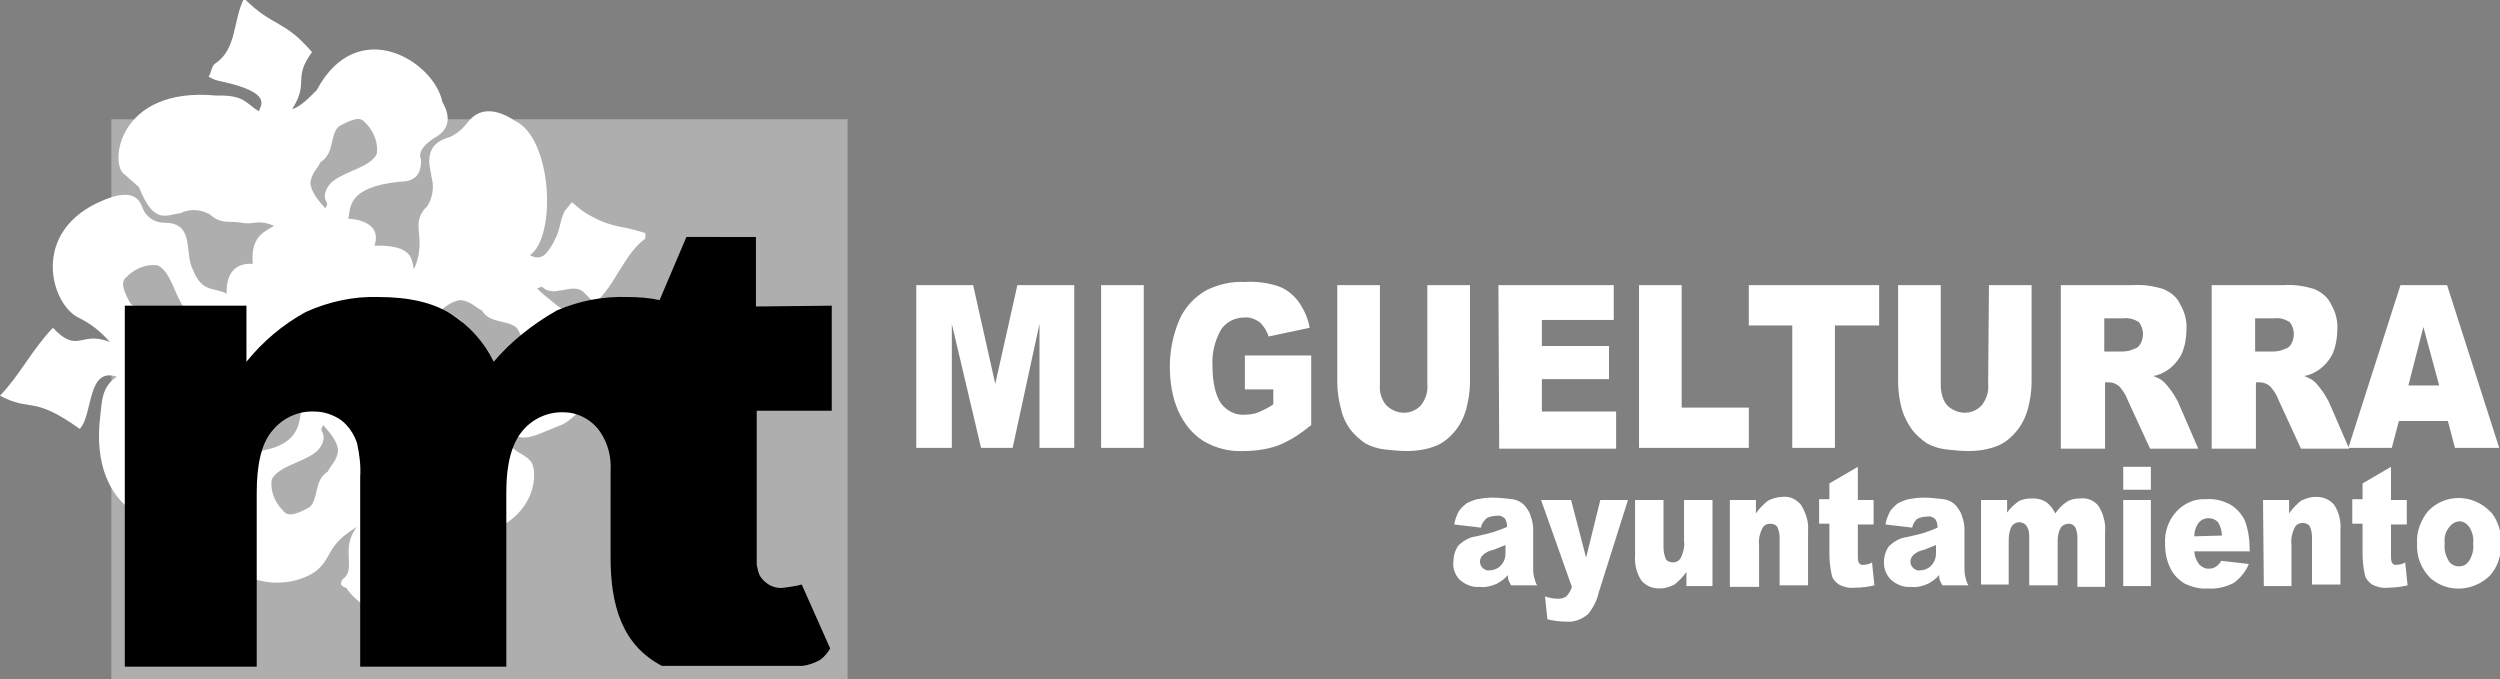
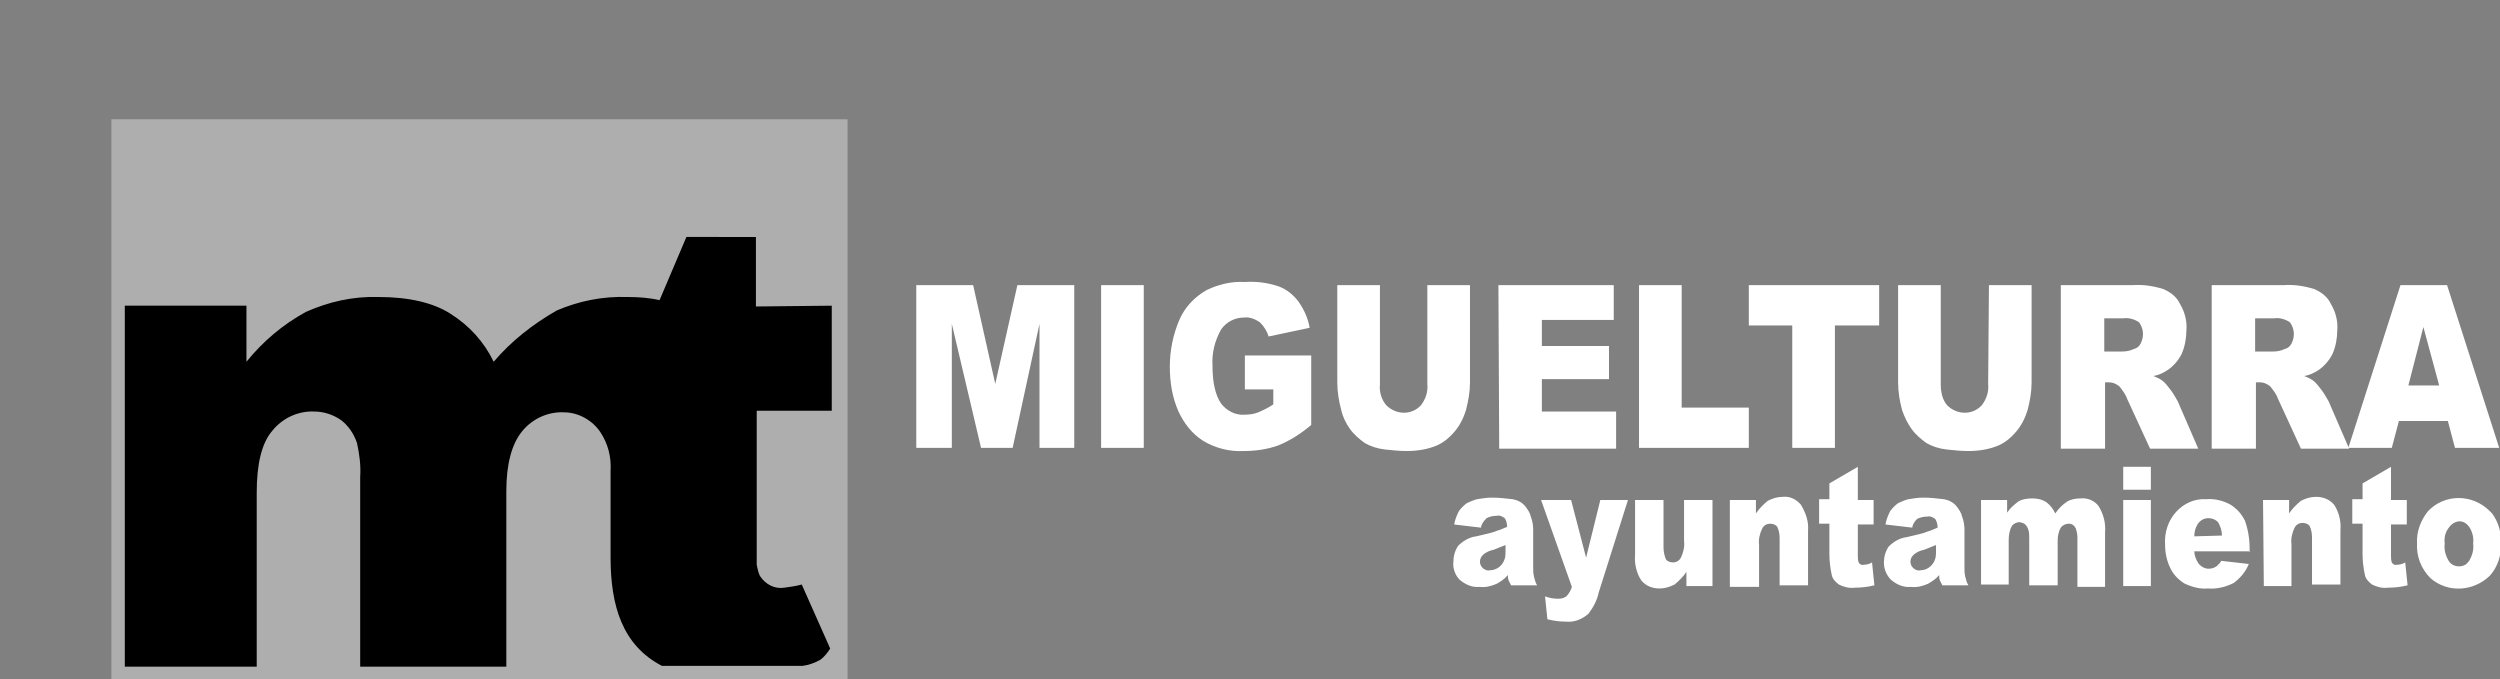
<svg xmlns="http://www.w3.org/2000/svg" version="1.1" id="Capa_1" x="0px" y="0px" viewBox="0 0 316.5 86" style="enable-background:new 0 0 316.5 86;" xml:space="preserve">
  <rect x="0" y="0" width="316.5" height="86" fill="#808080" stroke="none" />
  <style type="text/css">
	.st0{fill:#AEAEAE;}
	.st1{fill:#FFFFFF;}
</style>
  <title>Logo-Ayto-Miguelturra-320-3</title>
  <path class="st0" d="M14.1,15.1c34.6,0,63.6,0,93.2,0v71H14.1C14.1,86.1,14.1,15.1,14.1,15.1z" />
-   <path class="st1" d="M67.1,32.3c0.6,0.4,1.4,0.4,1.9-0.1c0.6-0.6,1-1.3,1.3-2c0.6-1,0.6-2.4,1.2-3.5l0.9-1.1l1.2,1  c3.1,2.1,4.9,2,6.7,2.5l1.4,0.4v0.7c-2.5,1.8-3.7,5.5-5.9,7.7c-0.2,0.3-0.4,0.8-1.2-0.2c-0.8-0.7-0.9-1.5-3.2-1  c-0.9,0.1-1.8,0.5-2.8-0.4l-0.6,0.2c0.5,0.6,1.1,1,1.7,1.5c0.5,0.4,0.9,0.8,1.5,1.1c5.3,2.1,5.8,11.3,0.1,14.6l-3.2,1.3  c-1.4,0.5-3.2,1-4.3-1.7c-0.6-1-1.7-1.7-2.8-1.6c-1.2-0.1-2.3-0.5-2.6-3.2C58,47,58.2,43.5,53.7,43c0,0.1-0.3,0.3-0.2,0.4  c0.3,1.4-0.6,2.7-2,3c-0.5,0.1-1.1,0-1.5-0.2c0.2,1.1,0.8,4-2.4,4.9c1,1,2.5,0.7,3.7,0.6c1.4-0.3,2.9,0,4,0.9  c1.9,1.2,3.4,0.6,4.8,0.3c3-0.8,3.3,0.9,3.9,2.3c0.7,2.1,2.1,2,3.1,3.1c1,0.8,1.4,7.4-6.8,9.6c-1.6,0.4-3.2,0-4.8,0.1  c-2.1-0.1-5.5-0.1-6-2.8c-2,4.4,3.8,3.7,5.8,5l0.5,0.7c-2.6,2.3-2.9,7.7-3.9,9.6l-0.9-0.3c-1.3-1.7-5.7-3.4-7.1-5.7  c-0.1-0.2-1.2-0.2-0.5-1.2c1.8-1.2-0.4-3.9,1.8-6.6c-4,2.4-3,3.8-5.2,5.6c-3.6,2.6-11.7,2.4-14.1-6.2c-0.4-0.7-0.5-2.3,1.5-3.3  c1.1-0.4,1.9-1.6,1.7-2.8c-0.5-2.3,0.9-2.6,2-2.7c6.2-0.4,6.7-2.9,7-5.1c-1,0.1-4.2-0.3-3.3-3.4c-1.7,0.1-4.4,0.9-5-3.2  c-1.2,1.7-0.3,3.1-0.7,5c0.3,2.1-0.9,2.5-1.2,3.7c-0.8,1.7-0.6,2.8-0.3,3.3c1.3,3.5,0.1,4.5-1.9,5.2c-1.2,0.2-2.3,0.9-3,2  c-1.4,2.9-11.6,0.5-10-12.2c0.2-1.8,0.2-3.7,2.1-4.9c-3.8-1.3-3,4.8-4.7,6.6c-6-4.3-6.1-2.1-10.1-4.2c2.5-2.6,4.1-5.9,6.7-8.6  c3.2,3.4,3.5,0.3,7.2,1.8c-1.1-1.3-2.5-2.4-4-3.1c-3.7-1.9-6.3-11.8,4.4-15.3c2.6-0.7,3.3,0.3,3.7,1.3c0.4,1.2,1.5,2,2.8,2  c3.9,0,2.5,3.7,3.6,5.9c1.2,3.1,2.8,2.2,4.3,3.1c0-0.4-0.3-4,3.3-3.8c-0.3-3.3,1.3-4,2.7-4.8c-2.1-0.9-2.6-0.1-4.1-0.4  s-2.5,0.3-4.1-1.1c-1.1-0.6-2.5-0.7-3.7-0.1c-1.8,0.2-3.3,1.5-5.2-3.3l-1.8-1.6c-2-1.1-1-11.2,11.6-10c3.6-0.1,3.7,1,5.4,2  c0-0.6,2.1-2.3-4.8-3.8c-0.6-0.1-1.1-0.3-1.6-0.6c0.4-0.5,0.3-1.3,0.9-1.7c2.7-1.8,2.2-5.5,3.6-8.2c3.7,3.7,5,2.6,8.6,6.8  c-2.5,3.4-0.3,3.7-2.5,7.2c1-0.2,2.4-1.7,3.1-2.4C45.3,1.7,55,7.8,56,12.9c0.7,1.2,1.4,3.2-0.9,4.5c-1,0.6-2.3,1.7-1.8,2.8  c0.1,2.5-1.5,2.8-2.7,2.8c-6.7,0.7-6.2,3.3-6.5,4.7c1,0,4.3,0.5,3.3,3.4c4.9-0.1,4.7,1.7,5,3c0.5-1.1,0.8-2.4,0.7-3.7  c0-1.4-0.6-2.8,1-4.3c0.7-1.1,0.9-2.5,0.5-3.8c0.1-0.4-1.4-3.7,1.9-4.8c1.1-0.3,2-1.1,2.7-2c1.6-2.1,3.9-1.6,6-0.2  C69.9,17.5,70.5,29.9,67.1,32.3L67.1,32.3z M39.3,23.1c0,1.1,1,2.3,1.9,3.3c0-0.2,0.3-0.4,0.2-0.7c-0.7-1,0.1-2.3,0.8-2.8  c1.7-1.3,4.6-1.7,5.5-3.4c0.2-1.3-0.3-2.7-1.2-3.7c-0.5-0.4-0.6-1.5-3.6,0.2c-1.2,1.1-0.5,3.4-2.3,4.5  C40.1,21.5,39.5,21.8,39.3,23.1L39.3,23.1z M58.5,33.6c-2.1-0.7-3.1,0.6-3.6,1.6c-0.1,0.2-0.4,0.3-0.6,0.2c0,0,0,0,0,0  c0.1-0.2,0.4-1.2,0.7-1.3c0-0.7,0.3-1.4,0.9-1.9c-0.1-1.3,1.6-2.2,1.8-2.8c0.8-0.9,1.1-2.1,1-3.3c-0.1-3,3.3-3,3.4,0.6  c-0.1,1.6,0,4-0.8,5.7C61.1,33.4,60.3,34,58.5,33.6L58.5,33.6z M34.1,22.9c-0.7,2.1,0.6,3.1,1.6,3.6c0.2,0.1,0.3,0.4,0.2,0.6  c0,0,0,0,0,0c-0.2-0.1-1.2-0.4-1.3-0.7c-0.7,0-1.4-0.3-1.9-0.8c-1.3,0.1-2.2-1.6-2.8-1.8c-0.9-0.8-2.1-1.1-3.3-1  c-3,0.1-3-3.3,0.6-3.4c1.6,0.1,4,0,5.7,0.8C34,20.3,34.6,21.1,34.1,22.9L34.1,22.9z M48.3,57.7c0.7-2.1-0.6-3.1-1.6-3.6  c-0.2-0.1-0.3-0.4-0.2-0.6c0,0,0,0,0,0c0.2,0.1,1.2,0.4,1.3,0.7c0.7,0,1.4,0.3,1.9,0.8c1.3-0.1,2.2,1.6,2.8,1.8  c0.9,0.8,2.1,1.1,3.3,1c3-0.1,3,3.3-0.6,3.4c-1.6-0.1-4,0-5.7-0.8C48.5,60.3,47.9,59.5,48.3,57.7L48.3,57.7z M23.2,46.7  c2.1,0.7,3.1-0.6,3.6-1.6c0.1-0.2,0.4-0.3,0.6-0.2c0,0,0,0,0,0c-0.1,0.2-0.4,1.2-0.7,1.3c0,0.7-0.3,1.5-0.8,2  c0.1,1.3-1.6,2.2-1.8,2.8c-0.8,0.9-1.1,2.1-1,3.3c0.1,3-3.3,3-3.4-0.6c0.1-1.6,0-4,0.8-5.7C20.7,47,21.5,46.4,23.2,46.7L23.2,46.7z   M42.8,57.1c0-1.1-1-2.3-1.9-3.3c0,0.2-0.3,0.4-0.2,0.7c0.7,1-0.1,2.3-0.8,2.8c-1.7,1.3-4.6,1.7-5.5,3.4c-0.2,1.3,0.3,2.7,1.2,3.7  c0.5,0.4,0.6,1.5,3.6-0.2c1.2-1.1,0.5-3.4,2.3-4.5C42,58.7,42.6,58.4,42.8,57.1z M23.6,42c1.1,0,2.3-1,3.3-1.9  c-0.2,0-0.4-0.3-0.7-0.2c-1,0.7-2.3-0.1-2.8-0.8c-1.3-1.7-1.7-4.6-3.4-5.5c-1.3-0.2-2.7,0.3-3.7,1.2c-0.4,0.5-1.5,0.6,0.2,3.6  c1.1,1.2,3.4,0.5,4.6,2.3C22,41.2,22.3,41.8,23.6,42z M58.4,38c-1.1,0-2.3,1-3.3,1.9c0.2,0,0.4,0.3,0.7,0.2c1-0.7,2.3,0.1,2.8,0.8  c1.3,1.8,1.7,4.7,3.4,5.5c1.3,0.2,2.7-0.3,3.7-1.2c0.4-0.5,1.5-0.6-0.2-3.6c-1.1-1.2-3.4-0.5-4.5-2.3C60,38.8,59.7,38.2,58.4,38  L58.4,38z M41.1,31.5c1.3,1.1,2.3,2,4.8,0.8c-0.1,3.5,2.3,3.3,3.2,3.8c-0.8,0.4-1.9,0.3-2.4,1c-0.6,0.6-1.5,0.9-2.4,0.7  c-0.6-0.1-1.6,1-1.5-0.9c0-1.4-0.5-2.7-1.3-3.9C41.3,32.5,40.7,32,41.1,31.5L41.1,31.5z M40.9,48.5c-1.3-1.1-2.3-2-4.8-0.8  c0.1-3.5-2.3-3.3-3.2-3.8c0.8-0.4,1.9-0.3,2.4-1c0.6-0.6,1.6-0.9,2.5-0.7c0.6,0.1,1.6-1,1.5,0.9c0,1.4,0.5,2.7,1.3,3.9  C40.7,47.6,41.4,48.1,40.9,48.5L40.9,48.5z M32.2,40.1c1.1-1.3,2-2.3,0.8-4.8c3.5,0.1,3.3-2.3,3.8-3.2c0.4,0.8,0.3,1.9,1,2.4  c0.6,0.6,0.9,1.5,0.7,2.4c-0.1,0.6,1,1.6-0.9,1.5c-1.4,0-2.7,0.5-3.9,1.3C33.1,39.8,32.6,40.5,32.2,40.1L32.2,40.1z M49.8,40  c-1.1,1.3-1.9,2.3-0.8,4.8c-3.5-0.1-3.3,2.3-3.8,3.2c-0.4-0.8-0.3-1.9-1-2.4c-0.6-0.6-0.9-1.5-0.7-2.4c0.1-0.6-1-1.6,0.9-1.5  c1.4,0,2.7-0.5,3.9-1.3C48.8,40.2,49.3,39.6,49.8,40L49.8,40z" />
  <path class="st1" d="M116,36.1h7.2l2.8,12.5l2.8-12.5h7.2v20.6h-4.4V41l-3.4,15.7h-4L120.5,41v15.7H116L116,36.1L116,36.1z   M139.4,36.1h5.4v20.6h-5.4V36.1z M157.6,49.3v-4.3h8.4v8.8c-1.3,1.1-2.7,2-4.2,2.6c-1.4,0.5-2.9,0.7-4.4,0.7  c-1.8,0.1-3.6-0.4-5.1-1.3c-1.4-0.9-2.4-2.2-3.1-3.7c-0.8-1.8-1.1-3.7-1.1-5.7c0-2,0.4-4,1.2-5.9c0.7-1.6,1.9-2.9,3.5-3.8  c1.5-0.7,3.1-1.1,4.8-1c1.5-0.1,3,0.1,4.4,0.6c1,0.4,1.8,1.1,2.4,1.9c0.7,1,1.2,2.1,1.4,3.3l-5.2,1.1c-0.2-0.7-0.6-1.3-1.1-1.8  c-0.6-0.4-1.3-0.7-2-0.6c-1.1,0-2.2,0.5-2.9,1.5c-0.8,1.4-1.2,3-1.1,4.6c0,2.2,0.4,3.8,1.1,4.8c0.7,0.9,1.8,1.5,3,1.4  c0.6,0,1.2-0.1,1.7-0.3c0.7-0.3,1.3-0.6,1.9-1v-1.9H157.6z M180.7,36.1h5.4v12.3c0,1.2-0.2,2.3-0.5,3.5c-0.3,1-0.8,2-1.5,2.8  c-0.6,0.7-1.3,1.3-2.2,1.7c-1.2,0.5-2.5,0.7-3.8,0.7c-0.9,0-1.9-0.1-2.8-0.2c-0.9-0.1-1.8-0.4-2.5-0.8c-0.7-0.5-1.4-1.1-1.9-1.8  c-0.5-0.7-0.9-1.5-1.1-2.4c-0.3-1.1-0.5-2.3-0.5-3.5V36.1h5.4v12.6c-0.1,0.9,0.2,1.9,0.8,2.6c1.2,1.2,3.1,1.3,4.3,0.1  c0,0,0.1-0.1,0.1-0.1c0.6-0.8,0.9-1.7,0.8-2.7L180.7,36.1L180.7,36.1z M189.7,36.1h14.6v4.4h-9.1v3.3h8.5V48h-8.5v4.1h9.4v4.7h-14.8  L189.7,36.1L189.7,36.1z M207.5,36.1h5.4v15.5h8.5v5.1h-13.9L207.5,36.1L207.5,36.1z M221.4,36.1h16.5v5.1h-5.6v15.5h-5.4V41.2h-5.5  L221.4,36.1L221.4,36.1z M251.8,36.1h5.4v12.3c0,1.2-0.2,2.3-0.5,3.5c-0.3,1-0.8,2-1.5,2.8c-0.6,0.7-1.3,1.3-2.2,1.7  c-1.2,0.5-2.5,0.7-3.8,0.7c-0.9,0-1.9-0.1-2.8-0.2c-0.9-0.1-1.8-0.4-2.5-0.8c-0.7-0.5-1.4-1.1-1.9-1.8c-0.5-0.7-0.9-1.5-1.2-2.4  c-0.3-1.1-0.5-2.3-0.5-3.5V36.1h5.4v12.6c0,0.9,0.2,1.9,0.8,2.6c1.2,1.2,3.1,1.3,4.3,0.1c0,0,0.1-0.1,0.1-0.1  c0.6-0.8,0.9-1.7,0.8-2.7L251.8,36.1L251.8,36.1z M260.9,56.7V36.1h9.1c1.3-0.1,2.6,0.1,3.9,0.5c0.9,0.4,1.7,1,2.1,1.9  c0.6,1,0.9,2.2,0.8,3.3c0,1-0.2,2.1-0.6,3c-0.4,0.8-1,1.5-1.7,2c-0.6,0.4-1.2,0.7-1.9,0.8c0.5,0.2,1,0.4,1.4,0.8  c0.3,0.3,0.6,0.7,0.9,1.1c0.3,0.4,0.5,0.8,0.8,1.3l2.6,6h-6.1l-2.9-6.3c-0.2-0.6-0.6-1.1-1-1.6c-0.4-0.3-0.8-0.5-1.3-0.5h-0.5v8.4  H260.9z M266.4,44.5h2.3c0.5,0,1-0.1,1.4-0.3c0.4-0.1,0.7-0.3,0.9-0.7c0.2-0.4,0.3-0.8,0.3-1.2c0-0.6-0.2-1.1-0.5-1.5  c-0.6-0.4-1.3-0.6-2-0.5h-2.4L266.4,44.5L266.4,44.5z M280,56.7V36.1h9.1c1.3-0.1,2.6,0.1,3.9,0.5c0.9,0.4,1.7,1,2.1,1.9  c0.6,1,0.9,2.2,0.8,3.3c0,1-0.2,2.1-0.6,3c-0.4,0.8-1,1.5-1.7,2c-0.6,0.4-1.2,0.7-1.9,0.8c0.5,0.2,1,0.4,1.4,0.8  c0.3,0.3,0.6,0.7,0.9,1.1c0.3,0.4,0.5,0.8,0.8,1.3l2.6,6h-6.1l-2.9-6.3c-0.2-0.6-0.6-1.1-1-1.6c-0.4-0.3-0.8-0.5-1.3-0.5h-0.5v8.4  H280z M285.5,44.5h2.3c0.5,0,1-0.1,1.4-0.3c0.4-0.1,0.7-0.3,0.9-0.7c0.2-0.4,0.3-0.8,0.3-1.2c0-0.6-0.2-1.1-0.5-1.5  c-0.6-0.4-1.3-0.6-2-0.5h-2.4L285.5,44.5L285.5,44.5z M309.9,53.3h-6.2l-0.9,3.4h-5.5l6.6-20.6h5.9l6.6,20.6h-5.6L309.9,53.3z   M308.8,48.8l-2-7.4l-1.9,7.4H308.8z" />
  <path class="st1" d="M187.5,66.8l-3.4-0.4c0.1-0.6,0.3-1.1,0.6-1.7c0.3-0.4,0.6-0.7,1-1c0.4-0.2,0.9-0.4,1.3-0.5  c0.6-0.1,1.2-0.2,1.9-0.2c0.9,0,1.7,0.1,2.6,0.2c0.6,0.1,1.2,0.4,1.6,0.9c0.3,0.4,0.6,0.8,0.7,1.3c0.2,0.5,0.3,1.1,0.3,1.6v4.8  c0,0.4,0,0.8,0.1,1.2c0.1,0.4,0.2,0.8,0.4,1.1h-3.3c-0.1-0.2-0.2-0.4-0.3-0.6c-0.1-0.2-0.1-0.5-0.1-0.7c-0.4,0.5-0.9,0.8-1.4,1.1  c-0.7,0.3-1.4,0.5-2.2,0.4c-0.9,0.1-1.8-0.3-2.5-0.9c-0.6-0.6-0.9-1.5-0.8-2.3c0-0.7,0.2-1.4,0.6-2c0.6-0.6,1.4-1.1,2.3-1.2  c1.3-0.3,2.2-0.5,2.6-0.7c0.4-0.1,0.8-0.3,1.3-0.5c0-0.4-0.1-0.8-0.3-1.1c-0.3-0.2-0.6-0.4-1-0.3c-0.5,0-0.9,0.1-1.3,0.3  C187.7,66.1,187.5,66.5,187.5,66.8L187.5,66.8z M190.6,69c-0.5,0.2-1,0.4-1.5,0.6c-0.5,0.1-1,0.3-1.4,0.7c-0.4,0.4-0.5,1.1,0,1.6  c0.2,0.2,0.6,0.4,0.9,0.3c0.8,0,1.5-0.5,1.8-1.2c0.2-0.4,0.2-0.8,0.2-1.3L190.6,69L190.6,69z M195.1,63.3h3.8l1.9,7.3l1.8-7.3h3.5  l-3.7,11.7c-0.2,1-0.7,1.9-1.3,2.7c-0.8,0.7-1.8,1.1-2.8,1c-0.8,0-1.6-0.1-2.4-0.3l-0.3-2.9c0.5,0.2,1.1,0.3,1.7,0.3  c0.4,0,0.7-0.1,1-0.3c0.3-0.3,0.6-0.8,0.7-1.2L195.1,63.3z M216.8,74.2h-3.3v-1.8c-0.4,0.6-0.9,1.1-1.5,1.6  c-0.6,0.3-1.2,0.5-1.9,0.5c-0.9,0-1.7-0.3-2.3-1c-0.6-0.9-0.9-2.1-0.8-3.2v-7h3.6v6c0,0.5,0.1,1,0.3,1.5c0.2,0.3,0.6,0.4,0.9,0.4  c0.4,0,0.8-0.2,1-0.6c0.3-0.6,0.5-1.4,0.4-2.1v-5.2h3.6V74.2z M219,63.3h3.3V65c0.4-0.6,0.9-1.1,1.5-1.6c0.6-0.3,1.2-0.5,1.9-0.5  c0.9-0.1,1.7,0.3,2.3,1c0.6,1,1,2.1,0.9,3.3v6.9h-3.6v-6c0-0.5-0.1-1-0.3-1.4c-0.2-0.3-0.6-0.4-0.9-0.4c-0.4,0-0.8,0.2-1,0.6  c-0.3,0.6-0.5,1.4-0.4,2.1v5.3H219L219,63.3L219,63.3z M235.2,59.1v4.2h2v3.1h-2v3.9c0,0.3,0,0.6,0.1,0.9c0.1,0.2,0.4,0.4,0.6,0.3  c0.4,0,0.8-0.1,1.1-0.3l0.3,2.9c-0.8,0.2-1.6,0.3-2.5,0.3c-0.7,0.1-1.4-0.1-2-0.4c-0.4-0.3-0.8-0.7-0.9-1.2  c-0.2-0.9-0.3-1.8-0.3-2.7v-3.8h-1.3v-3.1h1.3v-2L235.2,59.1L235.2,59.1z M242.1,66.8l-3.4-0.4c0.1-0.6,0.3-1.1,0.6-1.7  c0.3-0.4,0.6-0.7,1-1c0.4-0.2,0.9-0.4,1.3-0.5c0.6-0.1,1.2-0.2,1.9-0.2c0.9,0,1.7,0.1,2.6,0.2c0.6,0.1,1.2,0.4,1.6,0.9  c0.3,0.4,0.6,0.8,0.7,1.3c0.2,0.5,0.3,1.1,0.3,1.6v4.8c0,0.4,0,0.8,0.1,1.2c0.1,0.4,0.2,0.8,0.4,1.1h-3.3c-0.1-0.2-0.2-0.4-0.3-0.6  c-0.1-0.2-0.1-0.5-0.1-0.7c-0.4,0.5-0.9,0.8-1.4,1.1c-0.7,0.3-1.4,0.5-2.2,0.4c-0.9,0.1-1.8-0.3-2.5-0.9c-0.6-0.6-0.9-1.4-0.9-2.2  c0-0.7,0.2-1.4,0.6-2c0.6-0.6,1.4-1.1,2.3-1.2c1.3-0.3,2.2-0.5,2.6-0.7c0.4-0.1,0.8-0.3,1.3-0.5c0-0.4-0.1-0.8-0.3-1.1  c-0.3-0.2-0.6-0.4-1-0.3c-0.5,0-0.9,0.1-1.3,0.3c-0.3,0.3-0.5,0.6-0.6,1L242.1,66.8z M245.1,69c-0.5,0.2-1,0.4-1.5,0.6  c-0.5,0.1-1,0.3-1.4,0.7c-0.4,0.4-0.5,1.1,0,1.6c0.2,0.2,0.6,0.4,0.9,0.3c0.8,0,1.5-0.5,1.8-1.2c0.2-0.4,0.2-0.8,0.2-1.3L245.1,69  L245.1,69z M250.8,63.3h3.3v1.6c0.4-0.6,0.9-1,1.4-1.4c0.5-0.3,1.1-0.4,1.8-0.4c0.6,0,1.2,0.1,1.8,0.5c0.5,0.4,0.8,0.8,1.1,1.4  c0.4-0.6,0.9-1.1,1.5-1.5c0.5-0.3,1.1-0.4,1.7-0.4c0.9-0.1,1.8,0.3,2.3,1c0.6,1,0.9,2.1,0.8,3.3v6.9H263V68c0-0.4-0.1-0.8-0.2-1.1  c-0.2-0.4-0.5-0.6-0.9-0.6c-0.4,0-0.8,0.2-1,0.5c-0.3,0.5-0.4,1.1-0.4,1.7v5.6h-3.6v-6c0-0.3,0-0.7-0.1-1c-0.1-0.3-0.2-0.5-0.4-0.7  c-0.2-0.2-0.4-0.2-0.7-0.3c-0.4,0-0.8,0.2-1,0.5c-0.3,0.5-0.4,1.2-0.4,1.8v5.6h-3.5V63.3z M268.8,59.1h3.5V62h-3.5V59.1L268.8,59.1z   M268.8,63.3h3.5v10.9h-3.5V63.3z M284.9,69.8h-7.1c0,0.5,0.2,1,0.5,1.5c0.3,0.4,0.8,0.7,1.3,0.7c0.4,0,0.7-0.1,1-0.3  c0.2-0.2,0.5-0.4,0.6-0.7l3.5,0.4c-0.4,1-1.1,1.8-1.9,2.4c-1,0.5-2.1,0.8-3.3,0.7c-1,0.1-2-0.2-2.9-0.6c-0.8-0.5-1.4-1.1-1.8-1.9  c-0.5-1-0.7-2-0.7-3.1c-0.1-1.5,0.4-3,1.4-4.1c1-1.1,2.4-1.7,3.8-1.6c1.1-0.1,2.2,0.2,3.1,0.7c0.8,0.5,1.4,1.2,1.8,2  c0.4,1.1,0.6,2.3,0.6,3.5v0.5L284.9,69.8z M281.3,67.8c0-0.6-0.2-1.2-0.5-1.7c-0.3-0.3-0.7-0.5-1.2-0.5c-0.6,0-1.1,0.3-1.4,0.8  c-0.3,0.5-0.4,1-0.4,1.5L281.3,67.8z M286.5,63.3h3.3V65c0.4-0.6,0.9-1.1,1.5-1.6c0.6-0.3,1.2-0.5,1.9-0.5c0.9,0,1.7,0.3,2.3,1  c0.6,0.9,0.9,2.1,0.8,3.2v6.9h-3.6v-6c0-0.5-0.1-1-0.3-1.4c-0.2-0.3-0.6-0.4-0.9-0.4c-0.4,0-0.8,0.2-1,0.6c-0.3,0.6-0.5,1.4-0.4,2.1  v5.3h-3.5L286.5,63.3L286.5,63.3z M302.7,59.1v4.2h2v3.1h-2v3.9c0,0.3,0,0.6,0.1,0.9c0.1,0.2,0.4,0.4,0.6,0.3c0.4,0,0.8-0.1,1.1-0.3  l0.3,2.9c-0.8,0.2-1.6,0.3-2.5,0.3c-0.7,0.1-1.4-0.1-2-0.4c-0.4-0.3-0.8-0.7-0.9-1.2c-0.2-0.9-0.3-1.8-0.3-2.7v-3.8h-1.3v-3.1h1.3  v-2L302.7,59.1L302.7,59.1z M306,68.8c-0.1-1.5,0.5-3,1.4-4.1c2.1-2.2,5.6-2.2,7.8,0c0.1,0.1,0.2,0.2,0.3,0.3  c0.8,1.1,1.2,2.4,1.1,3.8c0.1,1.5-0.4,3-1.4,4.1c-2.1,2-5.3,2.2-7.5,0.3C306.5,72,305.9,70.4,306,68.8z M309.5,68.8  c-0.1,0.8,0.1,1.5,0.5,2.2c0.4,0.7,1.4,0.9,2.1,0.5c0.2-0.1,0.3-0.3,0.5-0.5c0.4-0.7,0.6-1.4,0.5-2.2c0.1-0.7-0.1-1.5-0.5-2.1  c-0.3-0.4-0.7-0.7-1.2-0.7c-0.5,0-1,0.3-1.3,0.7C309.6,67.3,309.4,68,309.5,68.8L309.5,68.8z" />
  <path d="M95.7,30v8.8l9.6-0.1V52h-9.5v19.5c0.1,0.5,0.2,1,0.4,1.4c0.7,1.1,1.9,1.7,3.1,1.5c0.7-0.1,1.5-0.2,2.2-0.4l3.6,8.1  c-0.3,0.5-0.7,1-1.2,1.4c-0.7,0.4-1.5,0.7-2.3,0.8H83.8c-5-2.6-6.5-7.6-6.5-13.7V59.6c0.1-1.7-0.3-3.4-1.3-4.9  c-1-1.5-2.8-2.5-4.6-2.5c-2-0.1-4,0.8-5.3,2.4c-1.3,1.6-2,4.1-2,7.6v22.2H45.6v-24c0.1-1.5-0.1-2.9-0.4-4.3c-0.4-1.2-1.1-2.2-2-2.9  c-1-0.7-2.2-1.1-3.4-1.1c-2-0.1-4,0.8-5.3,2.4c-1.4,1.6-2,4.3-2,7.9l0,22H15.8V38.7h15.4v7.1c2.1-2.6,4.6-4.7,7.5-6.3  c2.9-1.3,6-2,9.2-1.9c3.8,0,6.9,0.7,9.1,2.1c2.4,1.5,4.3,3.6,5.5,6.1c2.2-2.6,5-4.8,8-6.5c2.8-1.2,5.8-1.8,8.9-1.7  c1.4,0,2.8,0.1,4.1,0.4l3.4-8L95.7,30z" />
</svg>